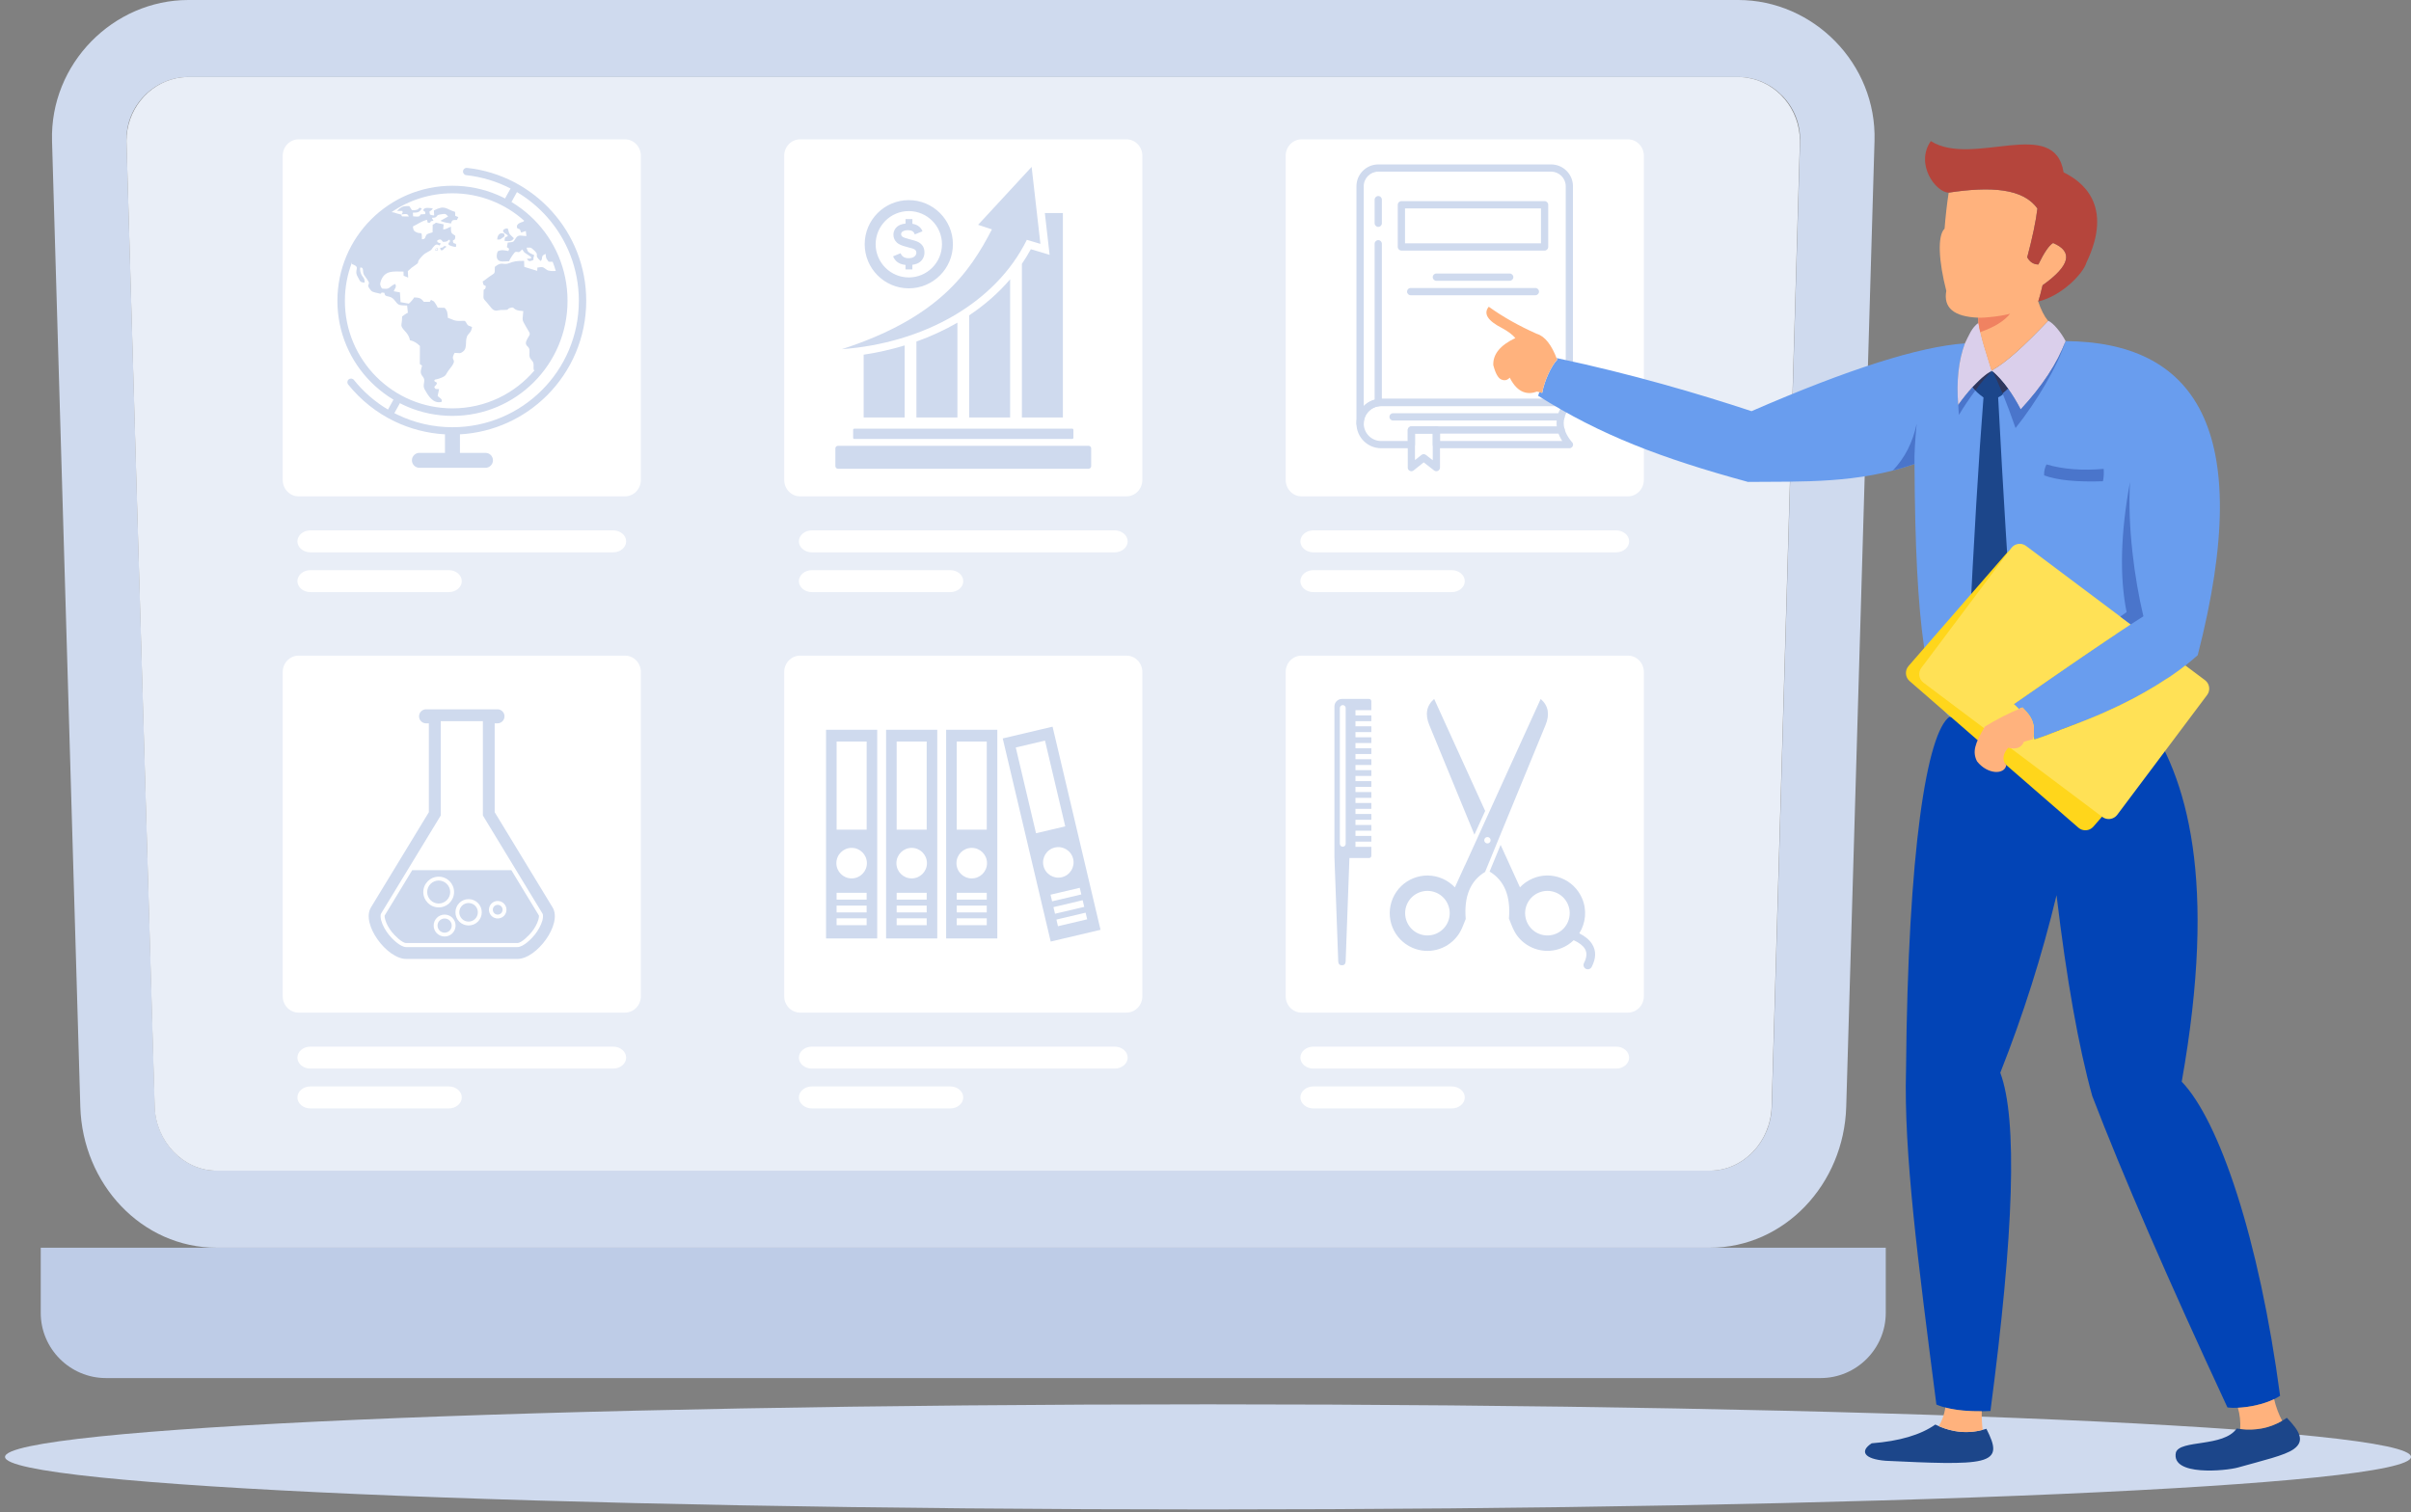
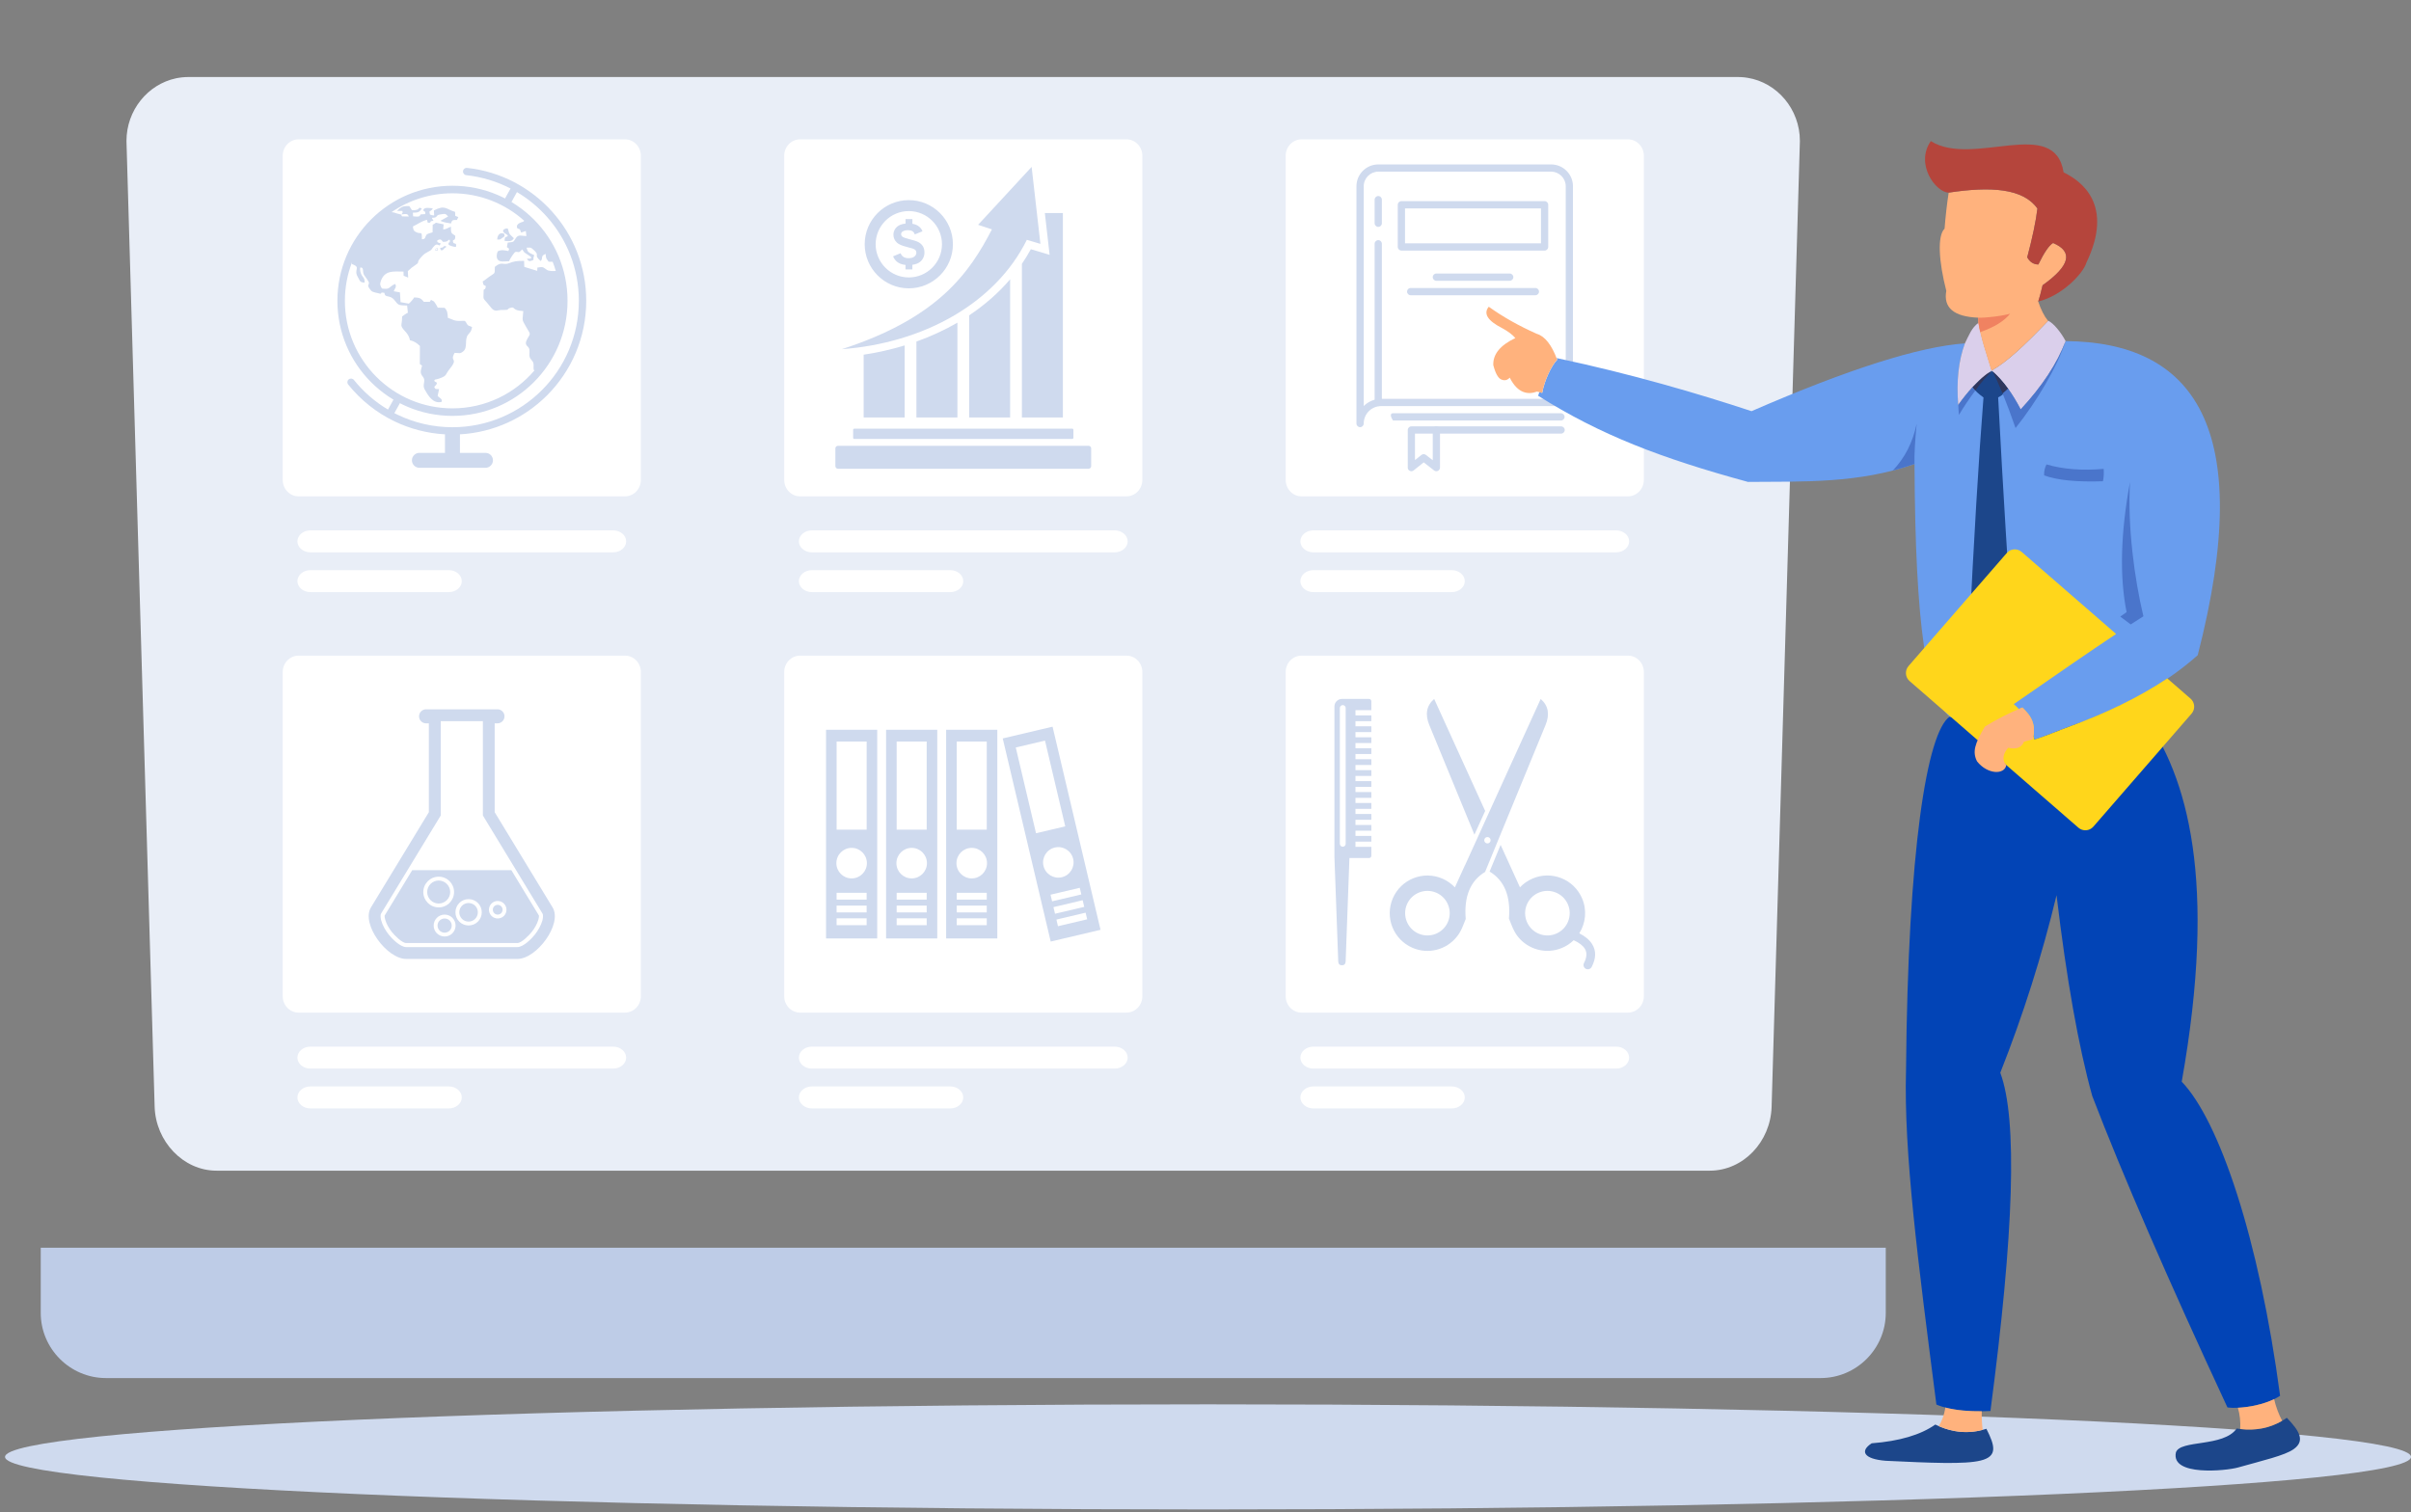
<svg xmlns="http://www.w3.org/2000/svg" width="475" height="298" viewBox="0 0 475 298" fill="none">
  <rect x="0" y="0" width="475" height="298" fill="#808080" stroke="none" />
-   <path fill-rule="evenodd" clip-rule="evenodd" d="M342.454 0H37.115C22.34 0 9.809 12.523 10.252 27.779L15.823 218.067C16.273 233.314 27.933 245.846 42.69 245.846H336.873C351.55 245.846 363.291 233.341 363.731 218.067L369.306 27.779C369.758 12.508 357.223 0 342.454 0ZM342.454 15.173H37.115C30.406 15.173 24.722 20.863 24.925 27.779L30.497 218.058C30.692 224.874 36.096 230.664 42.69 230.664H336.873C343.459 230.664 348.865 224.989 349.066 218.058L354.641 27.779C354.841 20.848 349.16 15.173 342.454 15.173Z" fill="#CFDAEE" />
  <path fill-rule="evenodd" clip-rule="evenodd" d="M24.916 27.782C24.916 21.717 29.117 16.618 34.659 15.433L34.946 15.377L35.247 15.327L35.847 15.244L36.464 15.194L36.783 15.185L37.091 15.176H342.433L342.74 15.185L343.059 15.194L343.674 15.244L344.273 15.327C350.105 16.257 354.604 21.501 354.604 27.782L349.033 218.061C348.832 224.995 343.434 230.667 336.84 230.667H42.659C36.077 230.667 30.665 224.877 30.467 218.061L24.916 27.782Z" fill="#E9EEF7" />
  <path fill-rule="evenodd" clip-rule="evenodd" d="M320.742 27.457H256.416C254.696 27.457 253.299 28.908 253.299 30.683V94.569C253.299 96.345 254.696 97.796 256.416 97.796H320.742C322.453 97.796 323.862 96.345 323.862 94.569V30.683C323.862 28.908 322.453 27.457 320.742 27.457ZM61.138 104.502H120.814C122.212 104.502 123.361 105.477 123.361 106.67C123.361 107.855 122.212 108.83 120.814 108.83H61.138C59.735 108.83 58.594 107.855 58.594 106.67C58.597 105.477 59.738 104.502 61.138 104.502ZM61.138 112.342H88.433C89.836 112.342 90.976 113.317 90.976 114.511C90.976 115.692 89.836 116.667 88.433 116.667H61.138C59.735 116.667 58.594 115.692 58.594 114.511C58.597 113.317 59.738 112.342 61.138 112.342ZM221.942 27.457H157.616C155.899 27.457 154.499 28.908 154.499 30.683V94.569C154.499 96.345 155.899 97.796 157.616 97.796H221.945C223.662 97.796 225.059 96.345 225.059 94.569V30.683C225.056 28.908 223.659 27.457 221.942 27.457ZM159.938 104.502H219.62C221.018 104.502 222.167 105.477 222.167 106.67C222.167 107.855 221.018 108.83 219.62 108.83H159.938C158.541 108.83 157.391 107.855 157.391 106.67C157.391 105.477 158.541 104.502 159.938 104.502ZM159.938 112.342H187.227C188.636 112.342 189.776 113.317 189.776 114.511C189.776 115.692 188.636 116.667 187.227 116.667H159.938C158.541 116.667 157.391 115.692 157.391 114.511C157.391 113.317 158.541 112.342 159.938 112.342ZM258.741 104.502H318.42C319.82 104.502 320.961 105.477 320.961 106.67C320.961 107.855 319.82 108.83 318.42 108.83H258.741C257.34 108.83 256.191 107.855 256.191 106.67C256.191 105.477 257.34 104.502 258.741 104.502ZM258.741 112.342H286.029C287.433 112.342 288.585 113.317 288.585 114.511C288.585 115.692 287.436 116.667 286.029 116.667H258.741C257.34 116.667 256.191 115.692 256.191 114.511C256.191 113.317 257.34 112.342 258.741 112.342ZM123.142 27.457H58.816C57.099 27.457 55.699 28.908 55.699 30.683V94.569C55.699 96.345 57.099 97.796 58.816 97.796H123.142C124.859 97.796 126.259 96.345 126.259 94.569V30.683C126.259 28.908 124.859 27.457 123.142 27.457ZM320.742 129.185H256.416C254.696 129.185 253.299 130.632 253.299 132.408V196.297C253.299 198.072 254.696 199.52 256.416 199.52H320.742C322.453 199.52 323.862 198.072 323.862 196.297V132.408C323.862 130.632 322.453 129.185 320.742 129.185ZM61.138 206.226H120.814C122.212 206.226 123.361 207.201 123.361 208.392C123.361 209.576 122.212 210.551 120.814 210.551H61.138C59.735 210.551 58.594 209.576 58.594 208.392C58.597 207.201 59.738 206.226 61.138 206.226ZM61.138 214.07H88.433C89.836 214.07 90.976 215.045 90.976 216.235C90.976 217.42 89.836 218.395 88.433 218.395H61.138C59.735 218.395 58.594 217.42 58.594 216.235C58.597 215.045 59.738 214.07 61.138 214.07ZM221.942 129.185H157.616C155.899 129.185 154.499 130.632 154.499 132.408V196.297C154.499 198.072 155.899 199.52 157.616 199.52H221.945C223.662 199.52 225.059 198.072 225.059 196.297V132.408C225.056 130.632 223.659 129.185 221.942 129.185ZM159.938 206.226H219.62C221.018 206.226 222.167 207.201 222.167 208.392C222.167 209.576 221.018 210.551 219.62 210.551H159.938C158.541 210.551 157.391 209.576 157.391 208.392C157.391 207.201 158.541 206.226 159.938 206.226ZM159.938 214.07H187.227C188.636 214.07 189.776 215.045 189.776 216.235C189.776 217.42 188.636 218.395 187.227 218.395H159.938C158.541 218.395 157.391 217.42 157.391 216.235C157.391 215.045 158.541 214.07 159.938 214.07ZM123.142 129.185H58.816C57.099 129.185 55.699 130.632 55.699 132.408V196.297C55.699 198.072 57.099 199.52 58.816 199.52H123.142C124.859 199.52 126.259 198.072 126.259 196.297V132.408C126.259 130.632 124.859 129.185 123.142 129.185ZM258.741 206.226H318.42C319.82 206.226 320.961 207.201 320.961 208.392C320.961 209.576 319.82 210.551 318.42 210.551H258.741C257.34 210.551 256.191 209.576 256.191 208.392C256.191 207.201 257.34 206.226 258.741 206.226ZM258.741 214.07H286.029C287.433 214.07 288.585 215.045 288.585 216.235C288.585 217.42 287.436 218.395 286.029 218.395H258.741C257.34 218.395 256.191 217.42 256.191 216.235C256.191 215.045 257.34 214.07 258.741 214.07Z" fill="white" />
  <path fill-rule="evenodd" clip-rule="evenodd" d="M164.822 180.944H170.74V182.294H164.822V180.944ZM164.822 178.435H170.74V179.777H164.822V178.435ZM164.822 175.921H170.74V177.263H164.822V175.921ZM172.823 143.791H162.743V184.914H172.823V143.791ZM170.743 163.481H164.825V146.116H170.743V163.481ZM167.783 167.061C169.44 167.061 170.79 168.411 170.79 170.072C170.79 171.738 169.44 173.079 167.783 173.079C166.125 173.079 164.775 171.738 164.775 170.072C164.775 168.411 166.122 167.061 167.783 167.061ZM176.654 180.944H182.572V182.294H176.654V180.944ZM176.654 178.435H182.572V179.777H176.654V178.435ZM176.654 175.921H182.572V177.263H176.654V175.921ZM184.654 143.791H174.572V184.914H184.654V143.791ZM182.572 163.481H176.654V146.116H182.572V163.481ZM179.614 167.061C181.272 167.061 182.622 168.411 182.622 170.072C182.622 171.738 181.272 173.079 179.614 173.079C177.954 173.079 176.604 171.738 176.604 170.072C176.607 168.411 177.954 167.061 179.614 167.061ZM188.489 180.944H194.404V182.294H188.489V180.944ZM188.489 178.435H194.404V179.777H188.489V178.435ZM188.489 175.921H194.404V177.263H188.489V175.921ZM196.486 143.791H186.403V184.914H196.486V143.791ZM194.404 163.481H188.489V146.116H194.404V163.481ZM191.449 167.061C193.107 167.061 194.457 168.411 194.457 170.072C194.457 171.738 193.107 173.079 191.449 173.079C189.78 173.079 188.436 171.738 188.436 170.072C188.436 168.411 189.777 167.061 191.449 167.061ZM208.129 181.189L213.878 179.83L214.188 181.139L208.433 182.497L208.129 181.189ZM207.544 178.737L213.302 177.378L213.609 178.686L207.851 180.042L207.544 178.737ZM206.971 176.288L212.729 174.929L213.039 176.237L207.278 177.596L206.971 176.288ZM207.37 143.182L197.553 145.498L207.004 185.52L216.818 183.204L207.37 143.182ZM209.869 162.822L204.111 164.181L200.12 147.283L205.878 145.924L209.869 162.822ZM207.81 166.996C209.429 166.612 211.045 167.614 211.429 169.23C211.81 170.846 210.815 172.465 209.196 172.846C207.58 173.23 205.964 172.228 205.58 170.612C205.196 168.996 206.197 167.372 207.81 166.996ZM91.864 34.515C91.462 34.473 91.181 34.113 91.222 33.723C91.264 33.321 91.615 33.038 92.014 33.082C98.65 33.8 104.546 36.982 108.774 41.697C112.957 46.353 115.495 52.521 115.495 59.269C115.495 66.542 112.544 73.133 107.778 77.901C103.329 82.347 97.305 85.207 90.614 85.582V89.231H95.654C96.463 89.231 97.119 89.89 97.119 90.699C97.119 91.506 96.46 92.173 95.654 92.173H82.629C81.819 92.173 81.154 91.506 81.154 90.699C81.154 89.89 81.822 89.231 82.629 89.231H87.668V85.582C84.147 85.382 80.791 84.489 77.763 83.042C74.179 81.325 71.054 78.823 68.599 75.768C68.348 75.449 68.389 75 68.705 74.752C69.012 74.504 69.47 74.551 69.721 74.861C71.588 77.186 73.86 79.169 76.436 80.702L77.955 77.96L79.213 78.669L77.695 81.402C77.931 81.52 78.156 81.63 78.389 81.745C81.639 83.305 85.287 84.179 89.14 84.179C96.02 84.179 102.245 81.387 106.753 76.879C111.261 72.38 114.041 66.146 114.041 59.272C114.041 52.89 111.643 47.065 107.693 42.657C106 40.775 104.035 39.15 101.846 37.85L100.422 40.426L99.161 39.717L100.585 37.15C97.92 35.764 94.977 34.858 91.864 34.515Z" fill="#CFDAEE" />
  <path fill-rule="evenodd" clip-rule="evenodd" d="M99.421 47.472C100.67 47.614 100.895 47.437 101.243 46.947L100.464 46.187C100.139 45.706 100.239 45.431 100.012 44.997C99.037 45.047 98.788 45.605 99.58 46.045C100.437 46.53 99.814 46.636 99.814 46.636C99.53 46.846 99.645 46.512 99.468 46.92C99.421 47.032 99.421 47.322 99.421 47.472ZM97.961 47.198C98.588 47.215 98.514 47.206 98.936 46.896C99.356 46.598 99.503 46.639 99.338 46.072C98.478 45.656 97.97 46.379 97.961 47.198ZM86.706 48.896C86.915 49.889 87.589 48.879 87.589 48.87C87.899 48.586 87.698 49.062 87.905 48.586C87.89 48.577 87.881 48.462 87.615 48.486C87.305 48.521 87.471 48.669 87.098 48.787C86.815 48.879 87.013 48.713 86.706 48.896ZM85.97 48.896C85.819 48.887 85.861 48.855 85.896 49.02L85.84 49.322L86.262 49.23L85.97 48.896ZM85.896 49.02C85.713 49.239 85.769 48.979 85.781 49.396C86.383 49.431 86.115 49.413 86.265 49.23L86.292 48.982L86.1 48.899H85.976L85.896 49.02ZM69.364 51.656C68.445 54.013 67.949 56.586 67.949 59.272C67.949 70.98 77.441 80.463 89.14 80.463C95.636 80.463 101.453 77.538 105.335 72.938L105.17 72.923C105.01 72.22 105.306 71.798 104.936 71.225C104.605 70.708 104.31 70.666 104.304 69.91C104.304 69.618 104.343 69.142 104.304 68.876C104.204 68.12 103.137 68.158 103.837 66.87C104.561 65.52 104.614 66.093 103.613 64.344C102.721 62.779 102.969 63.278 103.096 61.292C100.626 61.186 101.71 60.294 100.434 60.693C99.825 60.885 100.41 61.103 99.187 61.077C98.904 61.077 98.667 61.068 98.387 61.112C98.218 61.136 98.029 61.204 97.746 61.204C97.028 61.21 96.703 60.495 95.988 59.688C94.998 58.572 95.285 59.062 95.285 57.204C95.385 56.71 95.554 57.41 95.722 56.38C95.421 56.123 95.22 56.397 95.096 55.446C95.468 55.254 95.961 54.837 96.336 54.563C97.601 53.647 97.459 54.128 97.486 52.586C98.85 51.428 99.108 52.297 100.227 51.886C101.276 51.487 101.76 51.378 103.252 51.404L103.291 52.586C103.326 52.604 105.817 53.372 105.846 53.372L105.867 52.722C107.087 52.521 106.987 52.657 107.728 53.162C108.103 53.419 108.904 53.437 109.498 53.387C109.323 52.778 109.114 52.17 108.88 51.579L108.086 51.57C107.642 50.846 107.613 51.236 107.486 50.028C106.393 50.462 107.078 50.852 106.529 51.443C104.854 49.986 106.73 50.568 104.892 49.026C104.484 48.684 104.428 48.802 103.743 48.802C103.988 49.768 104.103 49.712 105.261 50.285C105.078 50.834 105.111 50.568 105.087 51.227C104.387 51.517 104.136 51.585 103.82 50.979C104.331 50.929 104.345 51.071 104.682 50.811C104.614 50.568 104.487 50.539 104.263 50.376C102.898 49.469 103.498 49.951 102.88 49.136C102.732 49.263 102.455 49.593 102.313 49.647C101.997 49.753 101.932 49.529 101.483 49.661C101.4 49.712 100.526 50.805 100.313 51.461C99.864 51.478 99.456 51.543 98.981 51.526C97.255 51.469 98.014 49.576 98.079 49.511C98.824 49.153 99.421 49.328 100.168 49.469L100.304 49.003L99.864 48.693L100.029 47.8C101.323 47.658 101.087 47.735 101.663 46.867C102.145 46.149 102.836 46.5 103.704 46.518L103.595 45.511L102.667 45.827C102.31 44.796 102.472 45.369 101.855 44.902C101.763 44.394 101.97 44.143 102.402 43.927C102.904 43.679 103.116 43.776 103.27 43.493C99.518 40.128 94.561 38.087 89.131 38.087C84.682 38.087 80.543 39.46 77.139 41.803C77.488 41.827 77.686 41.868 78.165 42.051C78.366 42.134 78.664 42.16 78.815 42.217C79.364 42.418 78.838 42.107 79.205 42.633L80.528 42.66C80.342 42.087 80.085 42.134 79.086 42.243C79.284 41.933 79.403 41.977 79.27 41.558H78.215L78.685 41.109C79.403 40.592 79.651 40.598 80.635 40.615C80.809 40.89 80.992 41.109 81.157 41.407C83.078 41.517 82.126 40.583 83.092 41.091C82.617 41.883 82.256 41.892 81.338 41.909L81.391 42.624C82.513 42.725 82.64 42.742 82.865 42.252L83.757 42.184C83.931 41.511 83.391 41.694 83.409 41.419C83.444 40.745 84.85 40.994 85.276 41.07C85.128 41.345 84.868 41.546 84.602 41.697L84.694 42.246C84.974 42.397 85.166 42.429 85.533 42.453L85.482 41.463C87.716 40.314 87.799 41.189 89.666 41.753L89.686 42.521L90.298 42.772L90.017 43.345C89.299 43.354 89.063 43.248 88.859 44.031C88.209 43.93 87.249 43.803 86.782 43.496L88.292 42.654C87.725 42.036 87.766 42.096 86.685 42.264C85.728 42.406 86.401 42.905 85.119 42.92C85.222 43.52 85.054 42.81 85.169 43.112L85.406 43.496C84.262 43.611 85.314 43.921 84.28 43.886L84.121 43.304C82.824 43.67 82.445 44.113 81.355 44.613C81.4 45.18 81.456 45.472 81.896 45.697C83.045 46.314 83.119 45.248 83.119 47.147C83.905 47.112 83.68 46.781 83.988 46.314C84.194 45.998 84.779 45.948 85.222 45.779L85.243 44.279C86.38 43.771 85.104 43.762 87.403 44.205L87.311 45.198C87.988 45.189 88.248 44.855 88.844 44.666C88.871 45.121 88.753 45.756 89.119 46.048L89.692 46.45C89.745 47.759 89.11 46.932 89.252 47.658C89.367 48.285 90.041 47.593 89.828 48.66C89.48 48.66 88.617 48.441 88.369 48.193C88.31 47.345 88.697 48.252 88.626 47.277C87.97 47.26 88.584 47.221 88.254 47.404C87.952 47.57 88.144 47.62 87.29 47.661C86.903 47.195 86.809 47.035 86.159 47.345V47.679C86.36 47.845 86.626 47.871 86.85 47.995L86.564 48.379C85.967 47.969 85.725 48.261 85.29 48.763C85.273 48.778 85.258 48.805 85.249 48.822L84.998 49.18C84.623 49.555 83.831 49.753 83.231 50.388C81.781 51.904 82.809 51.555 81.99 52.114C81.181 52.663 80.974 52.831 80.348 53.422L80.416 54.699L79.515 54.323L79.497 53.514C77.423 53.487 75.84 53.239 75.048 55.313C74.782 56.013 74.93 56.344 75.249 56.846C76.989 57.103 76.49 56.518 77.863 55.945C78.191 56.577 77.816 56.737 77.568 57.387L78.791 57.611L78.918 59.535L80.54 59.827C80.841 59.617 81.435 58.911 81.606 58.595C82.608 58.669 82.909 58.696 83.5 59.478L84.7 59.461L84.915 59.08C85.382 59.396 85.382 59.195 85.716 59.703C85.934 60.028 86.1 60.315 86.242 60.619L87.601 60.654C88.177 61.272 88.165 61.671 88.236 62.622C88.709 62.764 89.175 63.021 89.642 63.148C90.168 63.295 90.903 63.213 91.491 63.213C91.926 63.431 91.834 63.73 92.144 64.037C92.428 64.321 92.7 64.202 93.01 64.477C92.779 65.417 92.735 65.301 92.227 65.925C91.435 66.917 92.227 68.486 91.243 69.251C90.567 69.777 90.511 69.526 89.571 69.526C88.46 71.485 90.567 70.318 88.395 72.959C87.937 73.517 87.961 73.969 87.264 74.282C85.663 75.024 85.737 74.566 85.553 75.033C85.692 75.284 85.887 75.207 86.088 75.441C85.955 76.034 85.796 75.816 85.553 76.259C85.846 76.767 85.728 76.625 86.505 76.669L86.218 78.002C86.528 78.401 87.193 78.551 87.028 79.166C85.344 79.668 84.336 77.925 83.66 76.726C83.134 75.81 83.97 75.033 83.347 74.276C82.72 73.517 82.841 73.175 83.151 72.052C82.821 71.686 82.868 72.067 82.711 71.65L82.729 68.167C82.177 67.65 81.683 67.251 80.753 67.027C80.528 65.402 78.906 64.894 79.095 63.877C79.202 63.337 79.207 62.944 79.225 62.344C79.535 62.134 79.999 61.777 80.357 61.62L80.209 60.202C79.866 60.194 78.903 60.176 78.626 60.052C77.893 59.709 77.754 58.719 76.726 58.465C76.336 58.365 75.952 58.374 75.81 58.031L75.724 57.697C74.708 57.555 75.453 57.724 74.918 57.88C74.383 57.679 73.441 57.662 73.107 57.254C72.191 56.137 72.64 56.32 72.693 55.753C72.708 55.496 71.984 54.551 71.783 54.27C71.281 53.567 71.825 52.701 71.009 52.693C70.8 53.103 71.083 53.96 71.326 54.317C71.692 54.861 71.884 54.926 71.825 55.685C70.838 55.635 70.95 55.351 70.516 54.619C69.559 53.012 71.249 52.752 69.34 52.019C69.34 51.901 69.34 51.777 69.358 51.653V51.656H69.364ZM89.14 36.598C101.663 36.598 111.811 46.749 111.811 59.272C111.811 71.795 101.663 81.946 89.14 81.946C76.62 81.946 66.475 71.795 66.475 59.272C66.475 46.749 76.62 36.598 89.14 36.598ZM179.047 41.59C175.449 41.59 172.515 44.524 172.515 48.125C172.515 51.732 175.449 54.666 179.047 54.666C182.654 54.666 185.582 51.732 185.582 48.125C185.582 44.521 182.654 41.59 179.047 41.59ZM179.047 56.814C174.255 56.814 170.356 52.914 170.356 48.122C170.356 43.331 174.255 39.431 179.047 39.431C183.839 39.431 187.736 43.333 187.736 48.122C187.736 52.914 183.839 56.814 179.047 56.814Z" fill="#CFDAEE" />
  <path fill-rule="evenodd" clip-rule="evenodd" d="M177.423 49.898C177.524 50.155 177.669 50.356 177.843 50.506C178.124 50.754 178.517 50.873 179.001 50.873C179.506 50.873 179.893 50.763 180.15 50.545C180.416 50.329 180.537 50.081 180.537 49.788C180.537 49.596 180.49 49.44 180.381 49.304C180.271 49.18 180.079 49.062 179.808 48.97C179.624 48.905 179.199 48.787 178.531 48.621C177.68 48.403 177.081 48.146 176.741 47.839C176.257 47.398 176.017 46.873 176.017 46.237C176.017 45.836 176.132 45.455 176.357 45.106C176.584 44.754 176.915 44.488 177.338 44.305C177.648 44.172 178.008 44.087 178.404 44.054V43.162H179.754V44.096C180.33 44.187 180.78 44.388 181.122 44.686C181.406 44.938 181.613 45.227 181.74 45.57L180.23 46.187C180.156 45.939 180.029 45.753 179.873 45.623C179.645 45.449 179.311 45.357 178.871 45.357C178.413 45.357 178.047 45.449 177.787 45.641C177.621 45.765 177.536 45.93 177.536 46.14C177.536 46.323 177.61 46.48 177.769 46.615C177.979 46.79 178.463 46.964 179.234 47.15C180.008 47.333 180.587 47.523 180.951 47.715C181.317 47.915 181.607 48.181 181.825 48.524C182.029 48.858 182.13 49.283 182.13 49.782C182.13 50.232 182.009 50.657 181.754 51.05C181.503 51.449 181.146 51.741 180.691 51.933C180.419 52.048 180.109 52.134 179.748 52.175V53.085H178.398V52.202C177.675 52.128 177.098 51.901 176.667 51.534C176.357 51.26 176.115 50.917 175.949 50.503L177.423 49.898ZM202.304 47.254C196.038 59.904 181.743 67.62 165.852 68.802C184.806 62.669 190.981 53.777 195.421 45.197L192.703 44.296L203.244 32.887L204.975 48.051L202.304 47.254Z" fill="#CFDAEE" />
  <path fill-rule="evenodd" clip-rule="evenodd" d="M180.548 82.253H188.622V63.579C186.064 65.062 183.357 66.294 180.548 67.296V82.253ZM190.935 82.253H199.009V55.029C196.672 57.771 193.934 60.137 190.935 62.137V82.253ZM201.328 82.253H209.402V41.974H205.848L206.788 50.214L203.089 49.106C202.548 50.105 201.952 51.065 201.328 51.986V82.253ZM170.155 82.253H178.229V68.061C175.579 68.87 172.873 69.476 170.155 69.886V82.253ZM165.097 87.837H214.463C214.744 87.837 214.977 88.07 214.977 88.354V91.846C214.977 92.129 214.744 92.363 214.463 92.363H165.097C164.813 92.363 164.58 92.129 164.58 91.846V88.354C164.58 88.07 164.813 87.837 165.097 87.837ZM168.305 84.463H211.243C211.376 84.463 211.476 84.563 211.476 84.696V86.256C211.476 86.389 211.376 86.49 211.243 86.49H168.305C168.178 86.49 168.078 86.389 168.078 86.256V84.696C168.081 84.563 168.181 84.463 168.305 84.463ZM271.54 33.824C269.956 33.824 268.674 35.118 268.674 36.698V80.011C269.548 79.136 270.766 78.587 272.107 78.587H308.471V36.698C308.471 35.115 307.177 33.824 305.597 33.824H271.54ZM267.959 84.17C267.566 84.17 267.241 83.845 267.241 83.453V36.698C267.241 34.323 269.173 32.4 271.54 32.4H305.594C307.963 32.4 309.895 34.323 309.895 36.698V79.305C309.895 79.695 309.57 80.014 309.177 80.014H272.104C270.213 80.014 268.671 81.553 268.671 83.456C268.674 83.845 268.346 84.17 267.959 84.17Z" fill="#CFDAEE" />
-   <path fill-rule="evenodd" clip-rule="evenodd" d="M283.698 86.894H307.782C306.313 84.572 306.302 82.229 307.729 80.014H272.109C270.218 80.014 268.676 81.553 268.676 83.456C268.676 85.355 270.215 86.897 272.109 86.897H277.35V84.732C277.35 84.33 277.666 84.014 278.059 84.014H282.987C283.385 84.014 283.701 84.33 283.701 84.732V86.894H283.698ZM309.206 88.318C309.206 88.318 309.188 88.318 309.179 88.318H282.984C282.591 88.318 282.275 88.002 282.275 87.6V85.435H278.774V87.6C278.774 88.002 278.449 88.318 278.056 88.318H272.106C269.423 88.318 267.24 86.135 267.24 83.453C267.24 80.77 269.423 78.587 272.106 78.587H309.179C309.466 78.587 309.714 78.752 309.832 79.012C309.944 79.269 309.897 79.571 309.705 79.777C307.554 82.162 307.528 84.472 309.637 87.045C309.802 87.178 309.915 87.379 309.915 87.603C309.915 88.005 309.596 88.321 309.197 88.321H309.206V88.318Z" fill="#CFDAEE" />
-   <path fill-rule="evenodd" clip-rule="evenodd" d="M307.556 85.438H282.985C282.592 85.438 282.276 85.119 282.276 84.729C282.276 84.327 282.592 84.011 282.985 84.011H307.556C307.958 84.011 308.274 84.327 308.274 84.729C308.271 85.119 307.958 85.438 307.556 85.438ZM307.526 82.853H274.438C274.046 82.853 273.732 82.534 273.732 82.135C273.732 81.742 274.046 81.426 274.438 81.426H307.526C307.928 81.426 308.244 81.742 308.244 82.135C308.244 82.537 307.928 82.853 307.526 82.853Z" fill="#CFDAEE" />
+   <path fill-rule="evenodd" clip-rule="evenodd" d="M307.556 85.438H282.985C282.592 85.438 282.276 85.119 282.276 84.729C282.276 84.327 282.592 84.011 282.985 84.011H307.556C307.958 84.011 308.274 84.327 308.274 84.729C308.271 85.119 307.958 85.438 307.556 85.438ZM307.526 82.853H274.438C273.732 81.742 274.046 81.426 274.438 81.426H307.526C307.928 81.426 308.244 81.742 308.244 82.135C308.244 82.537 307.928 82.853 307.526 82.853Z" fill="#CFDAEE" />
  <path fill-rule="evenodd" clip-rule="evenodd" d="M280.482 89.485C280.641 89.485 280.789 89.535 280.922 89.636L282.272 90.684V85.435H278.771V90.649L280.038 89.642C280.162 89.535 280.322 89.485 280.482 89.485ZM278.056 92.85C277.947 92.85 277.846 92.826 277.749 92.776C277.498 92.661 277.347 92.41 277.347 92.135V84.729C277.347 84.327 277.663 84.011 278.056 84.011H282.984C283.383 84.011 283.699 84.327 283.699 84.729V92.135C283.699 92.41 283.539 92.652 283.297 92.776C283.055 92.894 282.762 92.868 282.547 92.702L280.49 91.101L278.496 92.693C278.372 92.794 278.213 92.85 278.056 92.85ZM276.806 47.948H303.596V41.064H276.806V47.948ZM304.314 49.372H276.097C275.707 49.372 275.379 49.044 275.379 48.654V40.344C275.379 39.951 275.707 39.635 276.097 39.635H304.314C304.701 39.635 305.02 39.951 305.02 40.344V48.654C305.02 49.047 304.701 49.372 304.314 49.372ZM271.539 44.707C271.146 44.707 270.821 44.382 270.821 43.989V39.339C270.821 38.949 271.146 38.621 271.539 38.621C271.932 38.621 272.245 38.946 272.245 39.339V43.989C272.248 44.382 271.932 44.707 271.539 44.707ZM271.539 80.011C271.146 80.011 270.821 79.692 270.821 79.302V48.031C270.821 47.638 271.146 47.313 271.539 47.313C271.932 47.313 272.245 47.638 272.245 48.031V79.302C272.248 79.695 271.932 80.011 271.539 80.011ZM297.43 55.322H282.972C282.579 55.322 282.266 55.003 282.266 54.607C282.266 54.214 282.579 53.898 282.972 53.898H297.43C297.832 53.898 298.148 54.214 298.148 54.607C298.145 55.006 297.832 55.322 297.43 55.322ZM302.488 58.173H277.917C277.524 58.173 277.208 57.854 277.208 57.455C277.208 57.062 277.521 56.746 277.917 56.746H302.488C302.89 56.746 303.206 57.062 303.206 57.455C303.203 57.854 302.89 58.173 302.488 58.173ZM86.832 142.089V160.68L75.082 180.004C74.882 180.338 75.012 181.044 75.112 181.387C75.369 182.353 75.954 183.337 76.563 184.122C77.224 184.97 78.861 186.613 80.028 186.613H101.937C103.104 186.613 104.735 184.973 105.396 184.122C106.002 183.337 106.584 182.353 106.853 181.387C106.941 181.044 107.08 180.338 106.876 180.004L95.136 160.68V142.089H86.832ZM98.737 178.571C98.563 178.397 98.318 178.288 98.052 178.288C97.783 178.288 97.544 178.397 97.37 178.571C97.195 178.737 97.095 178.979 97.095 179.245C97.095 179.511 97.195 179.756 97.37 179.93C97.544 180.105 97.786 180.211 98.052 180.211C98.318 180.211 98.56 180.105 98.737 179.93C98.912 179.756 99.018 179.511 99.018 179.245C99.018 178.979 98.912 178.737 98.737 178.571ZM88.587 181.387C88.338 181.13 87.987 180.979 87.594 180.979C87.21 180.979 86.861 181.13 86.61 181.387C86.353 181.635 86.202 181.989 86.202 182.37C86.202 182.754 86.359 183.103 86.61 183.363C86.861 183.611 87.21 183.771 87.594 183.771C87.987 183.771 88.335 183.614 88.587 183.363C88.838 183.106 88.994 182.763 88.994 182.37C88.994 181.989 88.838 181.635 88.587 181.387ZM87.594 180.211C87.003 180.211 86.462 180.453 86.069 180.843C85.677 181.236 85.437 181.777 85.437 182.367C85.437 182.967 85.68 183.508 86.069 183.901V183.892C86.462 184.285 87.006 184.524 87.594 184.524C88.194 184.524 88.734 184.282 89.13 183.898V183.889C89.511 183.496 89.756 182.964 89.756 182.365C89.756 181.774 89.511 181.233 89.121 180.84H89.133C88.737 180.453 88.194 180.211 87.594 180.211ZM93.609 178.462C93.278 178.128 92.826 177.927 92.318 177.927C91.81 177.927 91.355 178.128 91.015 178.462C90.693 178.796 90.483 179.254 90.483 179.762C90.483 180.261 90.693 180.719 91.015 181.053C91.352 181.387 91.81 181.588 92.318 181.588C92.826 181.588 93.284 181.387 93.609 181.053C93.945 180.719 94.141 180.261 94.141 179.762C94.144 179.254 93.945 178.796 93.609 178.462ZM92.321 177.162C91.603 177.162 90.953 177.455 90.486 177.918V177.927C90.013 178.394 89.73 179.044 89.73 179.762C89.73 180.477 90.013 181.118 90.486 181.593C90.953 182.06 91.603 182.35 92.321 182.35C93.039 182.35 93.686 182.06 94.155 181.593C94.631 181.118 94.915 180.468 94.915 179.762C94.915 179.044 94.631 178.394 94.155 177.918C93.686 177.455 93.039 177.162 92.321 177.162ZM88.028 174.163C87.62 173.753 87.053 173.496 86.427 173.496C85.801 173.496 85.233 173.753 84.826 174.163C84.418 174.571 84.161 175.138 84.161 175.765C84.161 176.391 84.421 176.955 84.826 177.366C85.233 177.774 85.801 178.031 86.427 178.031C87.053 178.031 87.62 177.774 88.028 177.366C88.436 176.955 88.696 176.391 88.696 175.765C88.696 175.138 88.436 174.571 88.028 174.163ZM86.43 172.74C85.594 172.74 84.838 173.073 84.288 173.623C83.736 174.169 83.396 174.932 83.396 175.765C83.396 176.598 83.736 177.357 84.288 177.904C84.838 178.453 85.594 178.79 86.43 178.79C87.263 178.79 88.022 178.456 88.572 177.904C89.121 177.354 89.455 176.595 89.455 175.765C89.455 174.932 89.121 174.172 88.572 173.623C88.019 173.07 87.263 172.74 86.43 172.74ZM98.052 177.522C97.579 177.522 97.145 177.715 96.835 178.031C96.522 178.341 96.33 178.772 96.33 179.248C96.33 179.723 96.522 180.158 96.835 180.474C97.145 180.781 97.579 180.973 98.052 180.973C98.537 180.973 98.959 180.781 99.278 180.474C99.585 180.155 99.783 179.723 99.783 179.248C99.783 178.775 99.582 178.341 99.278 178.031C98.962 177.715 98.528 177.522 98.052 177.522ZM81.213 171.454L75.786 180.388C75.741 180.568 75.836 181.011 75.886 181.18C76.119 182.045 76.642 182.929 77.192 183.629C77.676 184.246 79.189 185.812 80.025 185.812H101.934C102.758 185.812 104.274 184.246 104.758 183.629C105.311 182.929 105.834 182.045 106.076 181.18C106.12 181.011 106.209 180.568 106.176 180.394L100.743 171.454H81.213ZM84.495 139.758H98.011C98.776 139.758 99.393 140.384 99.393 141.141C99.393 141.906 98.776 142.526 98.011 142.526H97.458V160.033L108.868 178.796C110.85 182.054 105.742 188.947 101.934 188.947H80.025C76.208 188.947 71.1 182.057 73.082 178.796L84.489 160.033V142.526H83.939C83.183 142.526 82.557 141.909 82.557 141.141C82.557 140.384 83.183 139.758 83.939 139.758H84.495ZM238.002 276.706C368.891 276.706 475 281.348 475 287.064C475 292.781 368.891 297.416 238.002 297.416C107.11 297.416 0.992 292.784 0.992 287.064C0.992 281.348 107.11 276.706 238.002 276.706Z" fill="#CFDAEE" />
  <path fill-rule="evenodd" clip-rule="evenodd" d="M384.106 141.206C379.631 144.322 375.882 167.511 375.515 210.761C375.04 226.992 377.855 248.49 381.495 276.748C384.473 278.015 388.83 278.198 392.145 278.015C396.768 242.951 397.522 220.563 394.083 211.37C398.544 200.096 402.296 188.356 405.165 176.382C407.15 192.997 409.49 206.188 412.199 215.943C418.19 231.559 427.073 252.018 438.837 277.315C441.564 277.681 446.394 276.866 449.21 275.025C445.095 244.085 437.236 220.829 429.83 213.13C436.867 173.576 431.012 152.984 422.273 140.895C406.671 143.215 393.132 143.058 384.106 141.206Z" fill="#0244B6" />
  <path fill-rule="evenodd" clip-rule="evenodd" d="M432.979 129.102C444.645 83.869 431.936 67.408 406.955 67.207C405.306 71.6 402.358 76.081 398.107 80.672C396.358 77.322 394.449 74.773 392.39 73.024C390.195 74.457 387.997 76.717 385.799 79.789C385.415 75.106 385.858 71.065 387.117 67.659C378.124 68.285 364.118 72.734 345.078 81.015C334.611 77.564 321.488 73.697 306.74 70.566L306.69 70.61L306.799 70.876C305.632 72.049 304.255 75.041 303.839 77.408C303.608 77.352 303.455 77.308 303.277 77.266L303.029 77.975C315.34 85.739 327.319 90.297 344.377 94.956C355.211 94.865 366.15 95.29 377.185 91.423C377.335 123.947 379.625 137.468 384.109 141.211C388.411 142.086 393.743 142.588 399.826 142.612C400.228 143.353 400.517 144.562 400.81 145.72C403.676 144.827 406.825 143.368 410.29 142.237L411.25 141.852C420.813 137.974 427.422 134.015 432.979 129.102Z" fill="#699DEE" />
  <path fill-rule="evenodd" clip-rule="evenodd" d="M371.515 287.829C380.42 288.246 387.087 288.562 390.222 287.779C393.605 286.946 393.043 284.881 391.345 281.522C388.012 282.612 384.659 282.331 381.282 280.689C378.381 282.73 374.195 283.962 368.75 284.382C366.351 285.921 367.19 287.49 371.515 287.829ZM440.894 289.156C445.842 287.761 450.102 286.795 451.869 285.546C454.241 283.879 452.956 281.879 450.539 279.356C447.668 281.362 444.377 282.071 440.66 281.472C438.043 285.197 429.52 283.631 428.684 286.181C427.644 290.928 438.631 289.797 440.894 289.156ZM396.506 125.766C395.673 113.034 394.671 97.535 393.664 78.303C394.73 77.763 395.489 76.903 395.741 76.687C394.715 75.272 393.643 74.081 392.523 73.139C391.265 73.963 390.003 75.065 388.733 76.43C389.123 76.98 389.8 77.606 390.774 78.315C389.841 90.147 388.872 106.28 387.882 126.694C388.423 128.585 390.057 130.52 392.175 131.985C393.548 130.874 395.847 128.824 396.506 125.766Z" fill="#1C468A" />
  <path fill-rule="evenodd" clip-rule="evenodd" d="M398.107 80.67C402.358 76.079 405.307 71.597 406.955 67.204C406.031 65.446 404.565 63.685 403.537 63.195C398.598 68.353 395.454 71.237 392.447 72.986C392.42 72.994 392.408 73.003 392.391 73.018C392.355 72.876 392.317 72.746 392.273 72.601C391.472 69.878 390.323 66.719 389.823 63.579C388.408 64.587 387.888 66.12 387.114 67.653C385.856 71.062 385.416 75.101 385.797 79.783C386.73 78.483 387.664 77.325 388.594 76.309C389.862 74.944 391.129 73.842 392.388 73.018C393.504 73.969 394.577 75.151 395.605 76.569C396.474 77.771 397.307 79.136 398.107 80.67Z" fill="#DACFEB" />
  <path fill-rule="evenodd" clip-rule="evenodd" d="M414.305 94.826C414.47 94.117 414.515 93.302 414.45 92.386C410.257 92.749 406.497 92.478 403.188 91.509C402.839 92.176 402.68 92.894 402.724 93.668C405.271 94.617 409.129 95.001 414.305 94.826Z" fill="#4A75CB" />
  <path fill-rule="evenodd" clip-rule="evenodd" d="M403.49 63.221C402.725 62.27 402.084 61.006 401.558 59.413C401.833 58.572 402.113 57.496 402.415 56.205C407.824 52.356 408.512 49.587 404.483 47.88C403.691 48.347 402.725 49.765 401.582 52.113C400.63 52.096 399.898 51.62 399.39 50.698C400.432 46.748 401.109 43.549 401.396 41.091C398.607 37.132 392.264 36.689 383.915 37.956C383.572 40.19 383.307 42.556 383.106 45.056C381.655 46.456 381.956 51.508 383.445 57.304C382.84 60.631 384.925 62.397 389.705 62.595L389.773 63.611C390.276 66.755 391.425 69.91 392.225 72.637L392.391 73.018C395.407 71.263 398.545 68.38 403.49 63.221Z" fill="#FFB27D" />
  <path fill-rule="evenodd" clip-rule="evenodd" d="M383.915 37.957C392.264 36.689 398.607 37.132 401.396 41.091C401.109 43.549 400.433 46.749 399.39 50.698C399.895 51.623 400.631 52.099 401.582 52.114C402.725 49.762 403.691 48.347 404.483 47.88C408.513 49.588 407.822 52.356 402.415 56.205C402.114 57.496 401.833 58.572 401.558 59.414C406.463 58.196 410.507 53.697 411.039 51.774C416.554 40.299 410.031 35.641 406.557 33.965C404.799 22.757 388.69 33.047 380.394 27.8C377.242 32.364 381.384 37.906 383.915 37.957Z" fill="#B5453C" />
  <path fill-rule="evenodd" clip-rule="evenodd" d="M396.021 61.812C394.488 62.238 391.472 62.651 389.705 62.595L389.773 63.611C389.865 64.22 389.992 64.829 390.13 65.437C390.148 65.428 390.163 65.428 390.184 65.42C392.913 64.462 394.863 63.263 396.021 61.812Z" fill="#F08261" />
  <path fill-rule="evenodd" clip-rule="evenodd" d="M389.155 76.962C388.954 76.761 388.765 76.545 388.594 76.312C390.437 74.362 391.746 73.305 392.517 73.139C393.078 74.141 393.779 75.674 394.541 77.532C395.07 77.112 395.433 76.714 395.604 76.575C394.62 75.216 393.583 74.067 392.517 73.139C391.516 73.954 390.387 75.237 389.155 76.962Z" fill="#2F365C" />
  <path fill-rule="evenodd" clip-rule="evenodd" d="M440.893 277.38C441.286 278.73 441.434 280.122 441.351 281.572C444.394 281.93 447.153 281.389 449.617 279.947C448.92 278.63 448.385 277.206 448.033 275.681C445.909 276.707 443.144 277.289 440.893 277.38ZM390.614 281.738C390.463 280.479 390.404 279.256 390.431 278.071C388.088 278.098 385.483 277.921 383.27 277.339C383.013 278.854 382.573 280.071 381.932 280.99C384.841 282.255 387.74 282.506 390.614 281.738ZM306.787 70.87C305.696 67.937 304.352 66.238 302.769 65.777C299.212 64.194 296.054 62.412 293.306 60.436C292.204 61.786 293.079 63.195 295.944 64.654C297.144 65.31 298.012 65.969 298.544 66.613C295.56 68.022 294.119 69.795 294.198 71.937C294.627 73.585 295.161 74.534 295.8 74.788C296.11 74.903 296.786 75.136 297.442 74.412C299.061 77.638 301.159 77.771 302.81 77.154C303.274 77.263 303.428 77.305 303.832 77.402C304.252 75.039 305.628 72.043 306.787 70.87Z" fill="#FFB27D" />
  <path fill-rule="evenodd" clip-rule="evenodd" d="M398.296 108.75L416.905 124.916C411.989 128.18 405.691 132.523 396.739 138.739C397.088 139.031 397.422 139.356 397.747 139.696C397.983 139.596 398.222 139.498 398.459 139.406C398.849 139.841 399.25 140.254 399.614 140.706C400.024 141.256 400.373 141.864 400.556 142.615C400.731 143.282 400.772 144.056 400.63 145.008C400.686 145.241 400.748 145.48 400.804 145.717C403.112 145.002 405.605 143.909 408.305 142.925C414.53 140.65 421.177 137.542 426.985 133.675L431.57 137.658C432.436 138.417 432.527 139.734 431.78 140.6L412.412 162.89C411.661 163.75 410.338 163.841 409.481 163.091L376.201 134.183C375.344 133.436 375.253 132.109 376 131.241L395.366 108.96C396.113 108.094 397.431 108.002 398.296 108.75Z" fill="#FFD61B" />
-   <path fill-rule="evenodd" clip-rule="evenodd" d="M399.165 107.568L419.78 123.034C414.468 126.476 407.528 131.241 396.736 138.739C397.085 139.031 397.419 139.356 397.744 139.696C397.98 139.595 398.219 139.498 398.456 139.406C398.846 139.841 399.247 140.254 399.611 140.706C400.021 141.256 400.37 141.864 400.553 142.615C400.727 143.282 400.769 144.056 400.627 145.008C400.683 145.241 400.745 145.48 400.801 145.717C403.109 145.002 405.602 143.909 408.302 142.925C415.85 140.166 424.016 136.192 430.539 131.117L434.424 134.024C435.334 134.715 435.523 136.024 434.832 136.94L417.118 160.556C416.423 161.472 415.115 161.655 414.199 160.973L378.943 134.508C378.027 133.823 377.841 132.517 378.529 131.598L396.252 107.985C396.94 107.066 398.246 106.877 399.165 107.568Z" fill="#FFE156" />
  <path fill-rule="evenodd" clip-rule="evenodd" d="M385.932 81.76C386.913 80.111 388.023 78.477 389.158 76.959C388.936 76.734 388.741 76.519 388.596 76.309C387.666 77.319 386.738 78.477 385.808 79.774C385.834 80.454 385.873 81.119 385.932 81.76ZM377.181 91.417C377.131 89.535 377.285 86.885 377.615 83.461C376.841 87.178 375.264 90.262 372.9 92.711C374.324 92.345 375.748 91.919 377.181 91.417ZM398.106 80.669C397.306 79.139 396.473 77.771 395.61 76.572C395.442 76.714 395.075 77.113 394.546 77.529C395.356 79.511 396.239 81.863 397.09 84.345C401.315 79.039 405.315 72.279 406.957 67.204C405.303 71.597 402.357 76.079 398.106 80.669ZM419.779 123.034C420.653 122.467 421.483 121.932 422.284 121.433C420.526 114.091 419.147 103.834 419.634 95.001C417.785 105.051 417.56 113.592 418.969 120.617L417.72 121.492L419.779 123.034Z" fill="#4A75CB" />
  <path fill-rule="evenodd" clip-rule="evenodd" d="M398.46 139.406C395.765 140.505 393.301 141.755 391.05 143.164C389.041 146.547 388.56 148.139 389.499 150.012C391.603 152.671 394.959 152.662 395.266 150.754C394.353 149.779 394.619 148.455 395.65 147.336C397.233 147.711 398.267 147.321 398.749 146.145C399.399 145.953 399.981 145.797 400.507 145.652C401.039 143.235 400.474 141.844 399.615 140.703C399.251 140.257 398.849 139.841 398.46 139.406Z" fill="#FFB27D" />
  <path fill-rule="evenodd" clip-rule="evenodd" d="M8.027 245.849H371.522V258.691C371.522 265.755 365.746 271.531 358.682 271.531H20.878C13.809 271.531 8.027 265.755 8.027 258.691V245.849Z" fill="#BECCE7" />
  <path fill-rule="evenodd" clip-rule="evenodd" d="M303.122 175.895C305.346 174.938 307.928 175.96 308.897 178.184C309.855 180.409 308.83 183 306.605 183.96C304.372 184.92 301.789 183.895 300.829 181.667C299.866 179.446 300.897 176.855 303.122 175.895ZM282.965 175.895C280.74 174.938 278.149 175.96 277.189 178.184C276.232 180.409 277.257 183 279.482 183.96C281.706 184.92 284.297 183.895 285.257 181.667C286.215 179.446 285.189 176.855 282.965 175.895ZM288.605 170.506H288.622L298.238 149.351L303.538 137.72C305.089 139.076 305.338 140.819 304.49 142.86L295.748 164.101L292.584 171.8C289.668 173.558 288.401 176.642 288.767 181.076C288.232 182.368 287.916 183.458 287.003 184.583C284.971 187.127 281.414 188.111 278.282 186.752C274.513 185.127 272.779 180.76 274.406 176.994C276.031 173.227 280.398 171.496 284.164 173.118C285.127 173.537 285.955 174.128 286.634 174.843L288.605 170.506ZM293.042 164.928C292.696 164.928 292.416 165.212 292.416 165.555C292.416 165.903 292.696 166.187 293.042 166.187C293.39 166.187 293.671 165.903 293.671 165.555C293.671 165.212 293.39 164.928 293.042 164.928ZM310.038 185.254C311.113 185.744 311.837 186.303 312.233 186.929C312.697 187.685 312.646 188.628 312.067 189.744C311.858 190.164 312.014 190.678 312.431 190.894C312.85 191.103 313.367 190.944 313.58 190.527C314.46 188.834 314.49 187.337 313.672 186.028C313.163 185.201 312.324 184.495 311.14 183.895C312.407 181.895 312.691 179.322 311.68 176.988C310.056 173.221 305.677 171.49 301.922 173.112C300.953 173.531 300.132 174.122 299.453 174.837L295.639 166.471L293.473 171.729C296.38 173.478 297.656 176.568 297.281 180.988L297.314 181.071C297.854 182.362 298.165 183.452 299.072 184.586C301.113 187.121 304.67 188.096 307.801 186.746C308.664 186.379 309.414 185.862 310.038 185.254ZM281.591 142.857L290.481 164.456L292.599 159.788L282.551 137.717C280.991 139.073 280.749 140.816 281.591 142.857ZM264.542 138.931C264.226 138.931 263.969 139.188 263.969 139.504V166.261C263.969 166.58 264.226 166.837 264.542 166.837C264.861 166.837 265.118 166.58 265.118 166.261V139.504C265.118 139.191 264.861 138.931 264.542 138.931ZM264.374 137.717H269.724C269.975 137.717 270.173 137.923 270.173 138.174V139.926H267.047V140.952H270.173V142.092H267.047V143.108H270.173V144.248H267.047V145.274H270.173V146.405H267.047V147.43H270.173V148.565H267.047V149.59H270.173V150.73H267.047V151.746H270.173V152.887H267.047V153.912H270.173V155.046H267.047V156.069H270.173V157.2H267.047V158.225H270.173V159.366H267.047V160.382H270.173V161.522H267.047V162.547H270.173V163.679H267.047V164.704H270.173V165.835H267.047V166.861H270.173V168.618C270.173 168.866 269.972 169.067 269.724 169.067H265.857L265.136 188.707C265.109 189.526 265.192 190.19 264.377 190.19C263.567 190.19 263.653 189.526 263.626 188.707L262.902 168.902V139.191C262.902 138.39 263.549 137.731 264.359 137.717H264.382H264.374Z" fill="#CFDAEE" />
</svg>